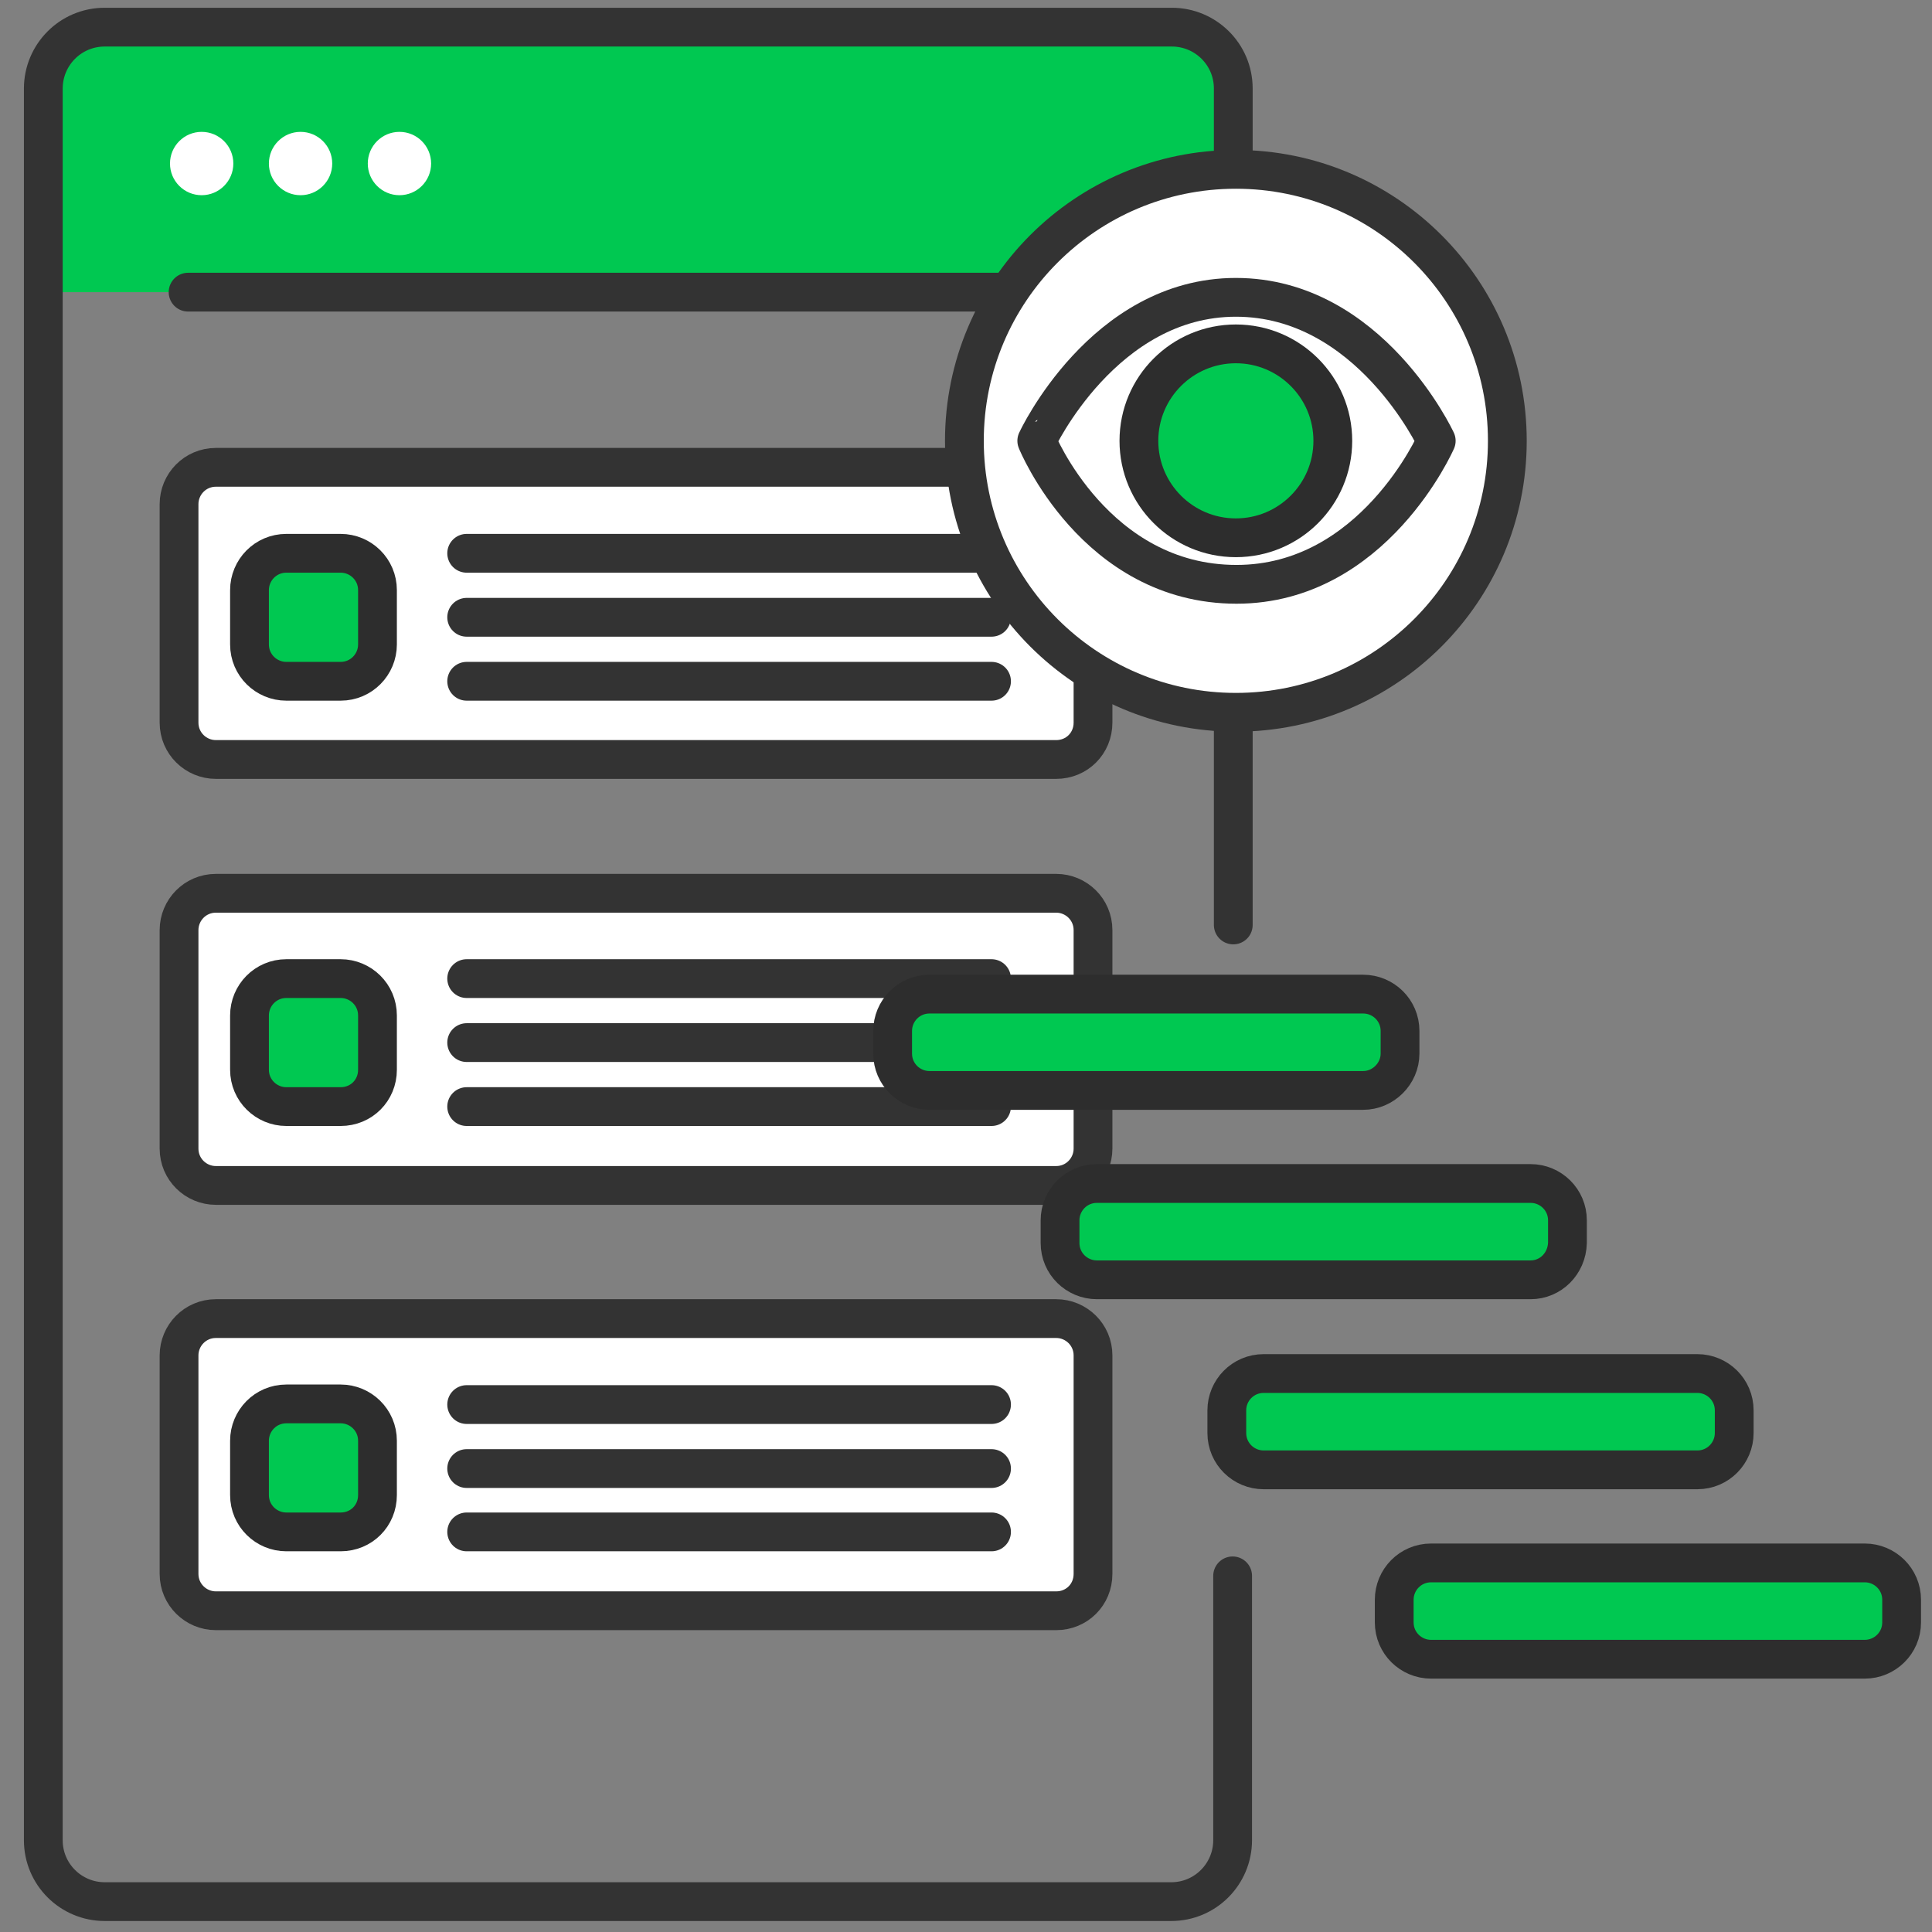
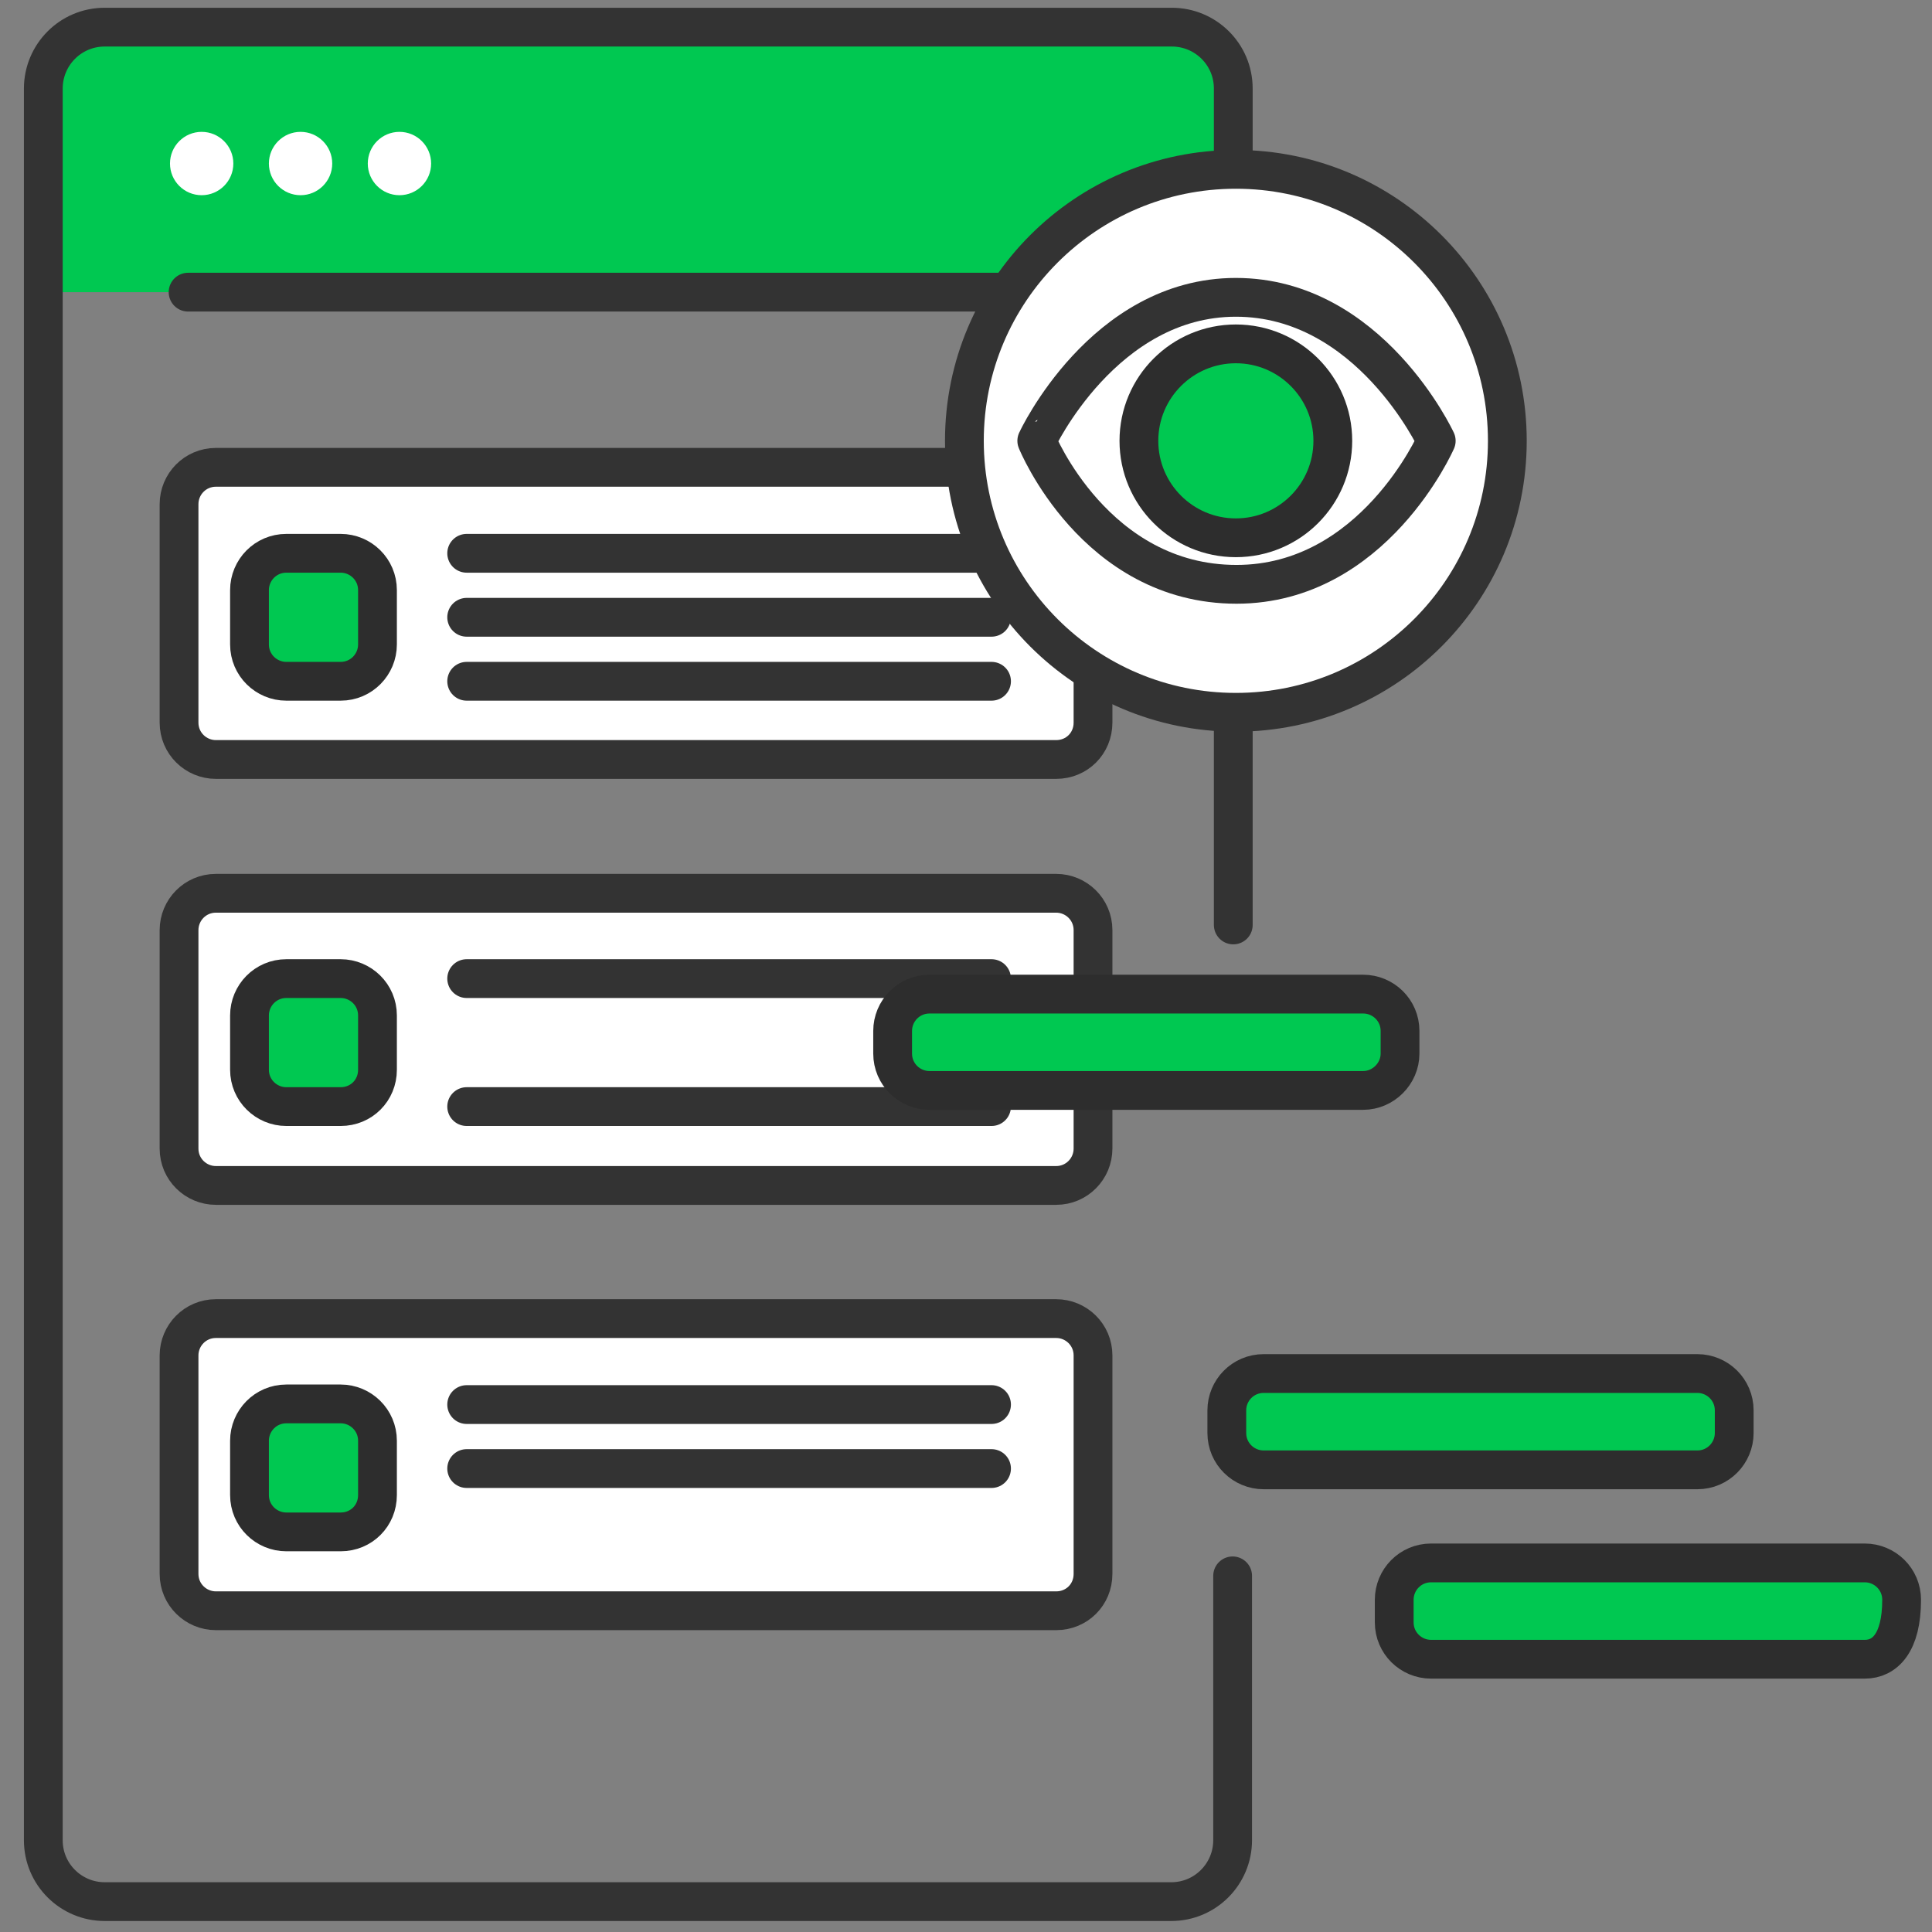
<svg xmlns="http://www.w3.org/2000/svg" version="1.1" x="0px" y="0px" viewBox="0 0 298.9 298.9" style="enable-background:new 0 0 298.9 298.9;" xml:space="preserve">
  <rect x="0" y="0" width="298.9" height="298.9" fill="#808080" stroke="none" />
  <style type="text/css">
	.st0{fill:#F2F2F2;}
	.st1{fill:#FFFFFF;stroke:#333333;stroke-width:6;stroke-linecap:round;stroke-linejoin:round;stroke-miterlimit:10;}
	.st2{fill:#00C851;}
	.st3{fill:none;stroke:#333333;stroke-width:6;stroke-linecap:round;stroke-linejoin:round;stroke-miterlimit:10;}
	.st4{fill:#F75708;}
	.st5{fill:none;stroke:#FFFFFF;stroke-miterlimit:10;}
	.st6{fill:#FFFFFF;}
	.st7{fill:#F4F4F4;}
	.st8{fill:#F93F06;}
	.st9{fill:#333333;}
	.st10{fill:#E6E6E6;}
	.st11{fill:#E81C2C;}
	.st12{fill:#F15A24;}
	.st13{fill:#134F9A;}
	.st14{fill:#39B54A;}
	.st15{fill:#D4145A;}
	.st16{fill:url(#SVGID_1_);}
	.st17{fill:#232323;}
	.st18{fill:#F4210B;}
	.st19{fill:#3D3D3D;}
	.st20{fill:#F93F06;stroke:#333333;stroke-width:2;stroke-miterlimit:10;}
	.st21{fill:#F93F06;stroke:#FFFFFF;stroke-width:2;stroke-miterlimit:10;}
	.st22{fill:none;stroke:#F93F06;stroke-miterlimit:10;}
	.st23{fill:none;stroke:#E6E6E6;stroke-width:0.953;stroke-miterlimit:10;}
	.st24{fill:none;stroke:#E6E6E6;stroke-width:0.95;stroke-miterlimit:10;}
	.st25{fill:none;stroke:#E6E6E6;stroke-miterlimit:10;}
	.st26{fill:#F93F06;stroke:#000000;stroke-width:4;stroke-linecap:round;stroke-linejoin:round;stroke-miterlimit:10;}
	.st27{fill:#FFFFFF;stroke:#020202;stroke-width:4;stroke-linecap:round;stroke-linejoin:round;stroke-miterlimit:10;}
	.st28{fill:none;stroke:#F93F06;stroke-width:10.658;stroke-linecap:round;stroke-miterlimit:10;}
	.st29{fill-rule:evenodd;clip-rule:evenodd;fill:#F93F06;}
	.st30{fill:url(#SVGID_00000165194000462682690900000006817804619867729288_);}
	
		.st31{fill:none;stroke:url(#SVGID_00000175286415890120638620000007806015847292919992_);stroke-width:4;stroke-linecap:round;stroke-linejoin:round;stroke-miterlimit:10;}
	.st32{fill:url(#SVGID_00000178173109271393433150000003007725773552444324_);}
	
		.st33{fill:none;stroke:url(#SVGID_00000118377377359106794520000006944342463370148270_);stroke-width:10;stroke-linecap:round;stroke-linejoin:round;stroke-miterlimit:10;}
	
		.st34{fill:none;stroke:url(#SVGID_00000096051489855607369360000011839310298933572257_);stroke-width:10;stroke-linecap:round;stroke-linejoin:round;stroke-miterlimit:10;}
	.st35{fill:url(#SVGID_00000173163373940499145470000009387487305512823966_);}
	.st36{fill:none;stroke:#333333;stroke-width:3;stroke-linecap:round;stroke-linejoin:round;stroke-miterlimit:10;}
	.st37{fill:#FFFFFF;stroke:#333333;stroke-width:3;stroke-linecap:round;stroke-linejoin:round;stroke-miterlimit:10;}
	.st38{fill:none;stroke:#333333;stroke-width:3;stroke-miterlimit:10;}
	.st39{fill:#F75708;stroke:#333333;stroke-width:3;stroke-linecap:round;stroke-linejoin:round;stroke-miterlimit:10;}
	.st40{fill:url(#SVGID_00000119838627264387480880000014857659349701740441_);}
	.st41{fill:url(#SVGID_00000107550613780391259460000014202789244617884045_);}
	.st42{fill-rule:evenodd;clip-rule:evenodd;fill:#FEFEFE;}
	.st43{fill:#CA1E20;}
	.st44{fill:#D82624;}
	.st45{fill:url(#SVGID_00000011724165732631115390000010712675396164790436_);}
	.st46{fill:none;stroke:#333333;stroke-width:3.082;stroke-linecap:round;stroke-linejoin:round;stroke-miterlimit:10;}
	.st47{fill:none;stroke:#333333;stroke-width:2.051;stroke-linecap:round;stroke-linejoin:round;stroke-miterlimit:10;}
	.st48{fill:none;stroke:#FFFFFF;stroke-width:3;stroke-linecap:round;stroke-linejoin:round;stroke-miterlimit:10;}
	.st49{fill:none;stroke:#333333;stroke-width:3.232;stroke-linecap:round;stroke-linejoin:round;stroke-miterlimit:10;}
	.st50{fill:none;stroke:#333333;stroke-width:3.05;stroke-linecap:round;stroke-linejoin:round;stroke-miterlimit:10;}
	.st51{fill:none;stroke:#333333;stroke-width:3.38;stroke-linecap:round;stroke-linejoin:round;stroke-miterlimit:10;}
	.st52{fill:#FFFFFF;stroke:#333333;stroke-width:2.277;stroke-linecap:round;stroke-linejoin:round;stroke-miterlimit:10;}
	.st53{fill:none;stroke:#333333;stroke-width:2.225;stroke-linecap:round;stroke-linejoin:round;stroke-miterlimit:10;}
	.st54{fill:#00C851;stroke:#333333;stroke-width:2.128;stroke-miterlimit:10;}
	.st55{fill:#00C851;stroke:#333333;stroke-width:2.128;stroke-linejoin:round;stroke-miterlimit:10;}
	.st56{fill:none;stroke:#EDEDED;stroke-width:3;stroke-miterlimit:10;}
	.st57{fill:#EDEDED;}
	
		.st58{fill:none;stroke:url(#SVGID_00000096028367066788746650000006088092484317915533_);stroke-width:6;stroke-linecap:round;stroke-linejoin:round;stroke-miterlimit:10;}
	
		.st59{fill:none;stroke:url(#SVGID_00000070816897769882264820000005828695086487317172_);stroke-width:6;stroke-linecap:round;stroke-linejoin:round;stroke-miterlimit:10;}
	
		.st60{fill:none;stroke:url(#SVGID_00000092446148488056525880000017480506463279766175_);stroke-width:6;stroke-linecap:round;stroke-linejoin:round;stroke-miterlimit:10;}
	.st61{fill:#00C851;stroke:#2D2D2D;stroke-width:6;stroke-miterlimit:10;}
	.st62{fill:#FFFFFF;stroke:#2D2D2D;stroke-width:6;stroke-miterlimit:10;}
	
		.st63{fill-rule:evenodd;clip-rule:evenodd;fill:#FFFFFF;stroke:#333333;stroke-width:3;stroke-linecap:round;stroke-linejoin:round;stroke-miterlimit:10;}
	
		.st64{fill:none;stroke:url(#SVGID_00000116916338144500875430000005331000382558947730_);stroke-width:6;stroke-linecap:round;stroke-linejoin:round;stroke-miterlimit:10;}
	
		.st65{fill:none;stroke:url(#SVGID_00000033327476605058834670000017243168752557610666_);stroke-width:6;stroke-linecap:round;stroke-linejoin:round;stroke-miterlimit:10;}
	
		.st66{fill:none;stroke:url(#SVGID_00000008142280271229656370000003111638289610218638_);stroke-width:6;stroke-linecap:round;stroke-linejoin:round;stroke-miterlimit:10;}
	
		.st67{fill:none;stroke:url(#SVGID_00000065055500168956490820000014129455213076691374_);stroke-width:6;stroke-linecap:round;stroke-linejoin:round;stroke-miterlimit:10;}
	
		.st68{fill:none;stroke:url(#SVGID_00000168116076491931800470000003658405173250238903_);stroke-width:6;stroke-linecap:round;stroke-linejoin:round;stroke-miterlimit:10;}
	
		.st69{fill:none;stroke:url(#SVGID_00000111186896656080186080000002646255389352592542_);stroke-width:6;stroke-linecap:round;stroke-linejoin:round;stroke-miterlimit:10;}
	
		.st70{fill:none;stroke:url(#SVGID_00000004510791800884101860000013453275377905007529_);stroke-width:6;stroke-linecap:round;stroke-linejoin:round;stroke-miterlimit:10;}
	.st71{fill:#FDFDFD;}
	
		.st72{fill-rule:evenodd;clip-rule:evenodd;fill:#FFFFFF;stroke:#333333;stroke-width:6;stroke-linecap:round;stroke-linejoin:round;stroke-miterlimit:10;}
	.st73{fill:url(#SVGID_00000050644338791770047840000006375247994703705248_);}
	.st74{fill:url(#SVGID_00000060721954156421204830000007962346735453276570_);}
	.st75{fill:url(#SVGID_00000070827662795875412050000018047182930935692211_);}
	.st76{fill:none;stroke:#333333;stroke-width:6;stroke-linecap:round;stroke-linejoin:round;}
	.st77{fill:none;stroke:#333333;stroke-width:6;stroke-linecap:round;stroke-linejoin:round;stroke-dasharray:11.862,11.862;}
	.st78{fill:none;stroke:#333333;stroke-width:6;stroke-linecap:round;stroke-linejoin:round;stroke-dasharray:11.579,11.579;}
	.st79{fill:#00C851;stroke:#2D2D2D;stroke-width:6;stroke-linejoin:round;stroke-miterlimit:10;}
	
		.st80{fill:none;stroke:url(#SVGID_00000073690213625440254940000002660509117312334216_);stroke-width:6;stroke-linecap:round;stroke-linejoin:round;stroke-miterlimit:10;}
	
		.st81{fill:none;stroke:url(#SVGID_00000117660145017760391320000014279639980425022860_);stroke-width:6;stroke-linecap:round;stroke-linejoin:round;stroke-miterlimit:10;}
	
		.st82{fill:none;stroke:url(#SVGID_00000033332232263679821590000011902702146210895033_);stroke-width:6;stroke-linecap:round;stroke-linejoin:round;stroke-miterlimit:10;}
	.st83{fill:#FFFFFF;stroke:#CCCCCC;stroke-width:6;stroke-linecap:round;stroke-linejoin:round;stroke-miterlimit:10;}
	.st84{fill:#B3B3B3;}
	
		.st85{fill:none;stroke:url(#SVGID_00000086673158900833873650000017741424687320434312_);stroke-width:6;stroke-linecap:round;stroke-linejoin:round;stroke-miterlimit:10;}
	
		.st86{fill:none;stroke:url(#SVGID_00000094620502385835407690000017234658843772483228_);stroke-width:6;stroke-linecap:round;stroke-linejoin:round;stroke-miterlimit:10;}
	
		.st87{fill:none;stroke:url(#SVGID_00000022558366861085751590000008111862402965871273_);stroke-width:6;stroke-linecap:round;stroke-linejoin:round;stroke-miterlimit:10;}
	
		.st88{fill:none;stroke:url(#SVGID_00000072968535590037870470000003024023139814725552_);stroke-width:6;stroke-linecap:round;stroke-linejoin:round;stroke-miterlimit:10;}
	
		.st89{fill:none;stroke:url(#SVGID_00000103232480860580251340000011399420898306594213_);stroke-width:6;stroke-linecap:round;stroke-linejoin:round;stroke-miterlimit:10;}
	.st90{fill:#00C851;stroke:#2D2D2D;stroke-width:6;stroke-linecap:round;stroke-linejoin:round;stroke-miterlimit:10;}
</style>
  <g id="Vectors">
</g>
  <g id="Layer_1">
    <g>
      <path class="st1" d="M163.4,117.5h-130c-3.1,0-5.7-2.5-5.7-5.7V78c0-3.1,2.5-5.7,5.7-5.7h130c3.1,0,5.7,2.5,5.7,5.7v33.8    C169.1,115,166.6,117.5,163.4,117.5z" />
      <g>
        <line class="st3" x1="72.2" y1="85.6" x2="153.4" y2="85.6" />
        <line class="st3" x1="72.2" y1="95.5" x2="153.4" y2="95.5" />
        <line class="st3" x1="72.2" y1="105.4" x2="153.4" y2="105.4" />
      </g>
      <path class="st61" d="M52.7,105.4h-8.4c-3.1,0-5.7-2.5-5.7-5.7v-8.4c0-3.1,2.5-5.7,5.7-5.7h8.4c3.1,0,5.7,2.5,5.7,5.7v8.4    C58.4,102.8,55.9,105.4,52.7,105.4z" />
    </g>
    <g>
      <path class="st1" d="M163.4,183.4h-130c-3.1,0-5.7-2.5-5.7-5.7v-33.8c0-3.1,2.5-5.7,5.7-5.7h130c3.1,0,5.7,2.5,5.7,5.7v33.8    C169.1,180.8,166.6,183.4,163.4,183.4z" />
      <g>
        <line class="st3" x1="72.2" y1="151.4" x2="153.4" y2="151.4" />
-         <line class="st3" x1="72.2" y1="161.3" x2="153.4" y2="161.3" />
        <line class="st3" x1="72.2" y1="171.2" x2="153.4" y2="171.2" />
      </g>
      <path class="st61" d="M52.7,171.2h-8.4c-3.1,0-5.7-2.5-5.7-5.7v-8.4c0-3.1,2.5-5.7,5.7-5.7h8.4c3.1,0,5.7,2.5,5.7,5.7v8.4    C58.4,168.7,55.9,171.2,52.7,171.2z" />
    </g>
    <g>
      <path class="st1" d="M163.4,249.2h-130c-3.1,0-5.7-2.5-5.7-5.7v-33.8c0-3.1,2.5-5.7,5.7-5.7h130c3.1,0,5.7,2.5,5.7,5.7v33.8    C169.1,246.7,166.6,249.2,163.4,249.2z" />
      <g>
        <line class="st3" x1="72.2" y1="217.3" x2="153.4" y2="217.3" />
        <line class="st3" x1="72.2" y1="227.2" x2="153.4" y2="227.2" />
-         <line class="st3" x1="72.2" y1="237" x2="153.4" y2="237" />
      </g>
      <path class="st61" d="M52.7,237h-8.4c-3.1,0-5.7-2.5-5.7-5.7v-8.4c0-3.1,2.5-5.7,5.7-5.7h8.4c3.1,0,5.7,2.5,5.7,5.7v8.4    C58.4,234.5,55.9,237,52.7,237z" />
    </g>
    <path class="st2" d="M190.4,45.2H7.3c-0.2,0-0.3-0.1-0.3-0.3V6.8c0-0.2,0.1-0.3,0.3-0.3h183.1c0.2,0,0.3,0.1,0.3,0.3v38.1   C190.7,45.1,190.6,45.2,190.4,45.2z" />
    <path class="st3" d="M190.7,243.8v40.9c0,5.2-4.2,9.5-9.5,9.5H16.2c-5.2,0-9.5-4.2-9.5-9.5v-271c0-5.2,4.2-9.5,9.5-9.5h165.1   c5.2,0,9.5,4.2,9.5,9.5v129.4" />
    <line class="st3" x1="187.5" y1="45.2" x2="29.1" y2="45.2" />
    <circle class="st6" cx="31.2" cy="25.3" r="4.9" />
    <circle class="st6" cx="46.5" cy="25.3" r="4.9" />
    <circle class="st6" cx="61.8" cy="25.3" r="4.9" />
    <path class="st61" d="M210.9,168.7h-67.1c-3.1,0-5.7-2.5-5.7-5.7v-3.5c0-3.1,2.5-5.7,5.7-5.7h67.1c3.1,0,5.7,2.5,5.7,5.7v3.5   C216.6,166.1,214,168.7,210.9,168.7z" />
-     <path class="st61" d="M236.8,198h-67.1c-3.1,0-5.7-2.5-5.7-5.7v-3.5c0-3.1,2.5-5.7,5.7-5.7h67.1c3.1,0,5.7,2.5,5.7,5.7v3.5   C242.4,195.5,239.9,198,236.8,198z" />
    <path class="st61" d="M262.6,227.4h-67.1c-3.1,0-5.7-2.5-5.7-5.7v-3.5c0-3.1,2.5-5.7,5.7-5.7h67.1c3.1,0,5.7,2.5,5.7,5.7v3.5   C268.3,224.8,265.8,227.4,262.6,227.4z" />
-     <path class="st61" d="M288.5,256.7h-67.1c-3.1,0-5.7-2.5-5.7-5.7v-3.5c0-3.1,2.5-5.7,5.7-5.7h67.1c3.1,0,5.7,2.5,5.7,5.7v3.5   C294.2,254.2,291.6,256.7,288.5,256.7z" />
+     <path class="st61" d="M288.5,256.7h-67.1c-3.1,0-5.7-2.5-5.7-5.7v-3.5c0-3.1,2.5-5.7,5.7-5.7h67.1c3.1,0,5.7,2.5,5.7,5.7C294.2,254.2,291.6,256.7,288.5,256.7z" />
    <circle class="st1" cx="191.2" cy="68.2" r="42" />
    <path class="st1" d="M222.2,68.2c0,0-9.7,22.2-30.9,22.2c-21.9,0-30.9-22.2-30.9-22.2S170.7,46,191.2,46   C211.9,46,222.2,68.2,222.2,68.2z" />
    <circle class="st61" cx="191.2" cy="68.2" r="15" />
  </g>
</svg>